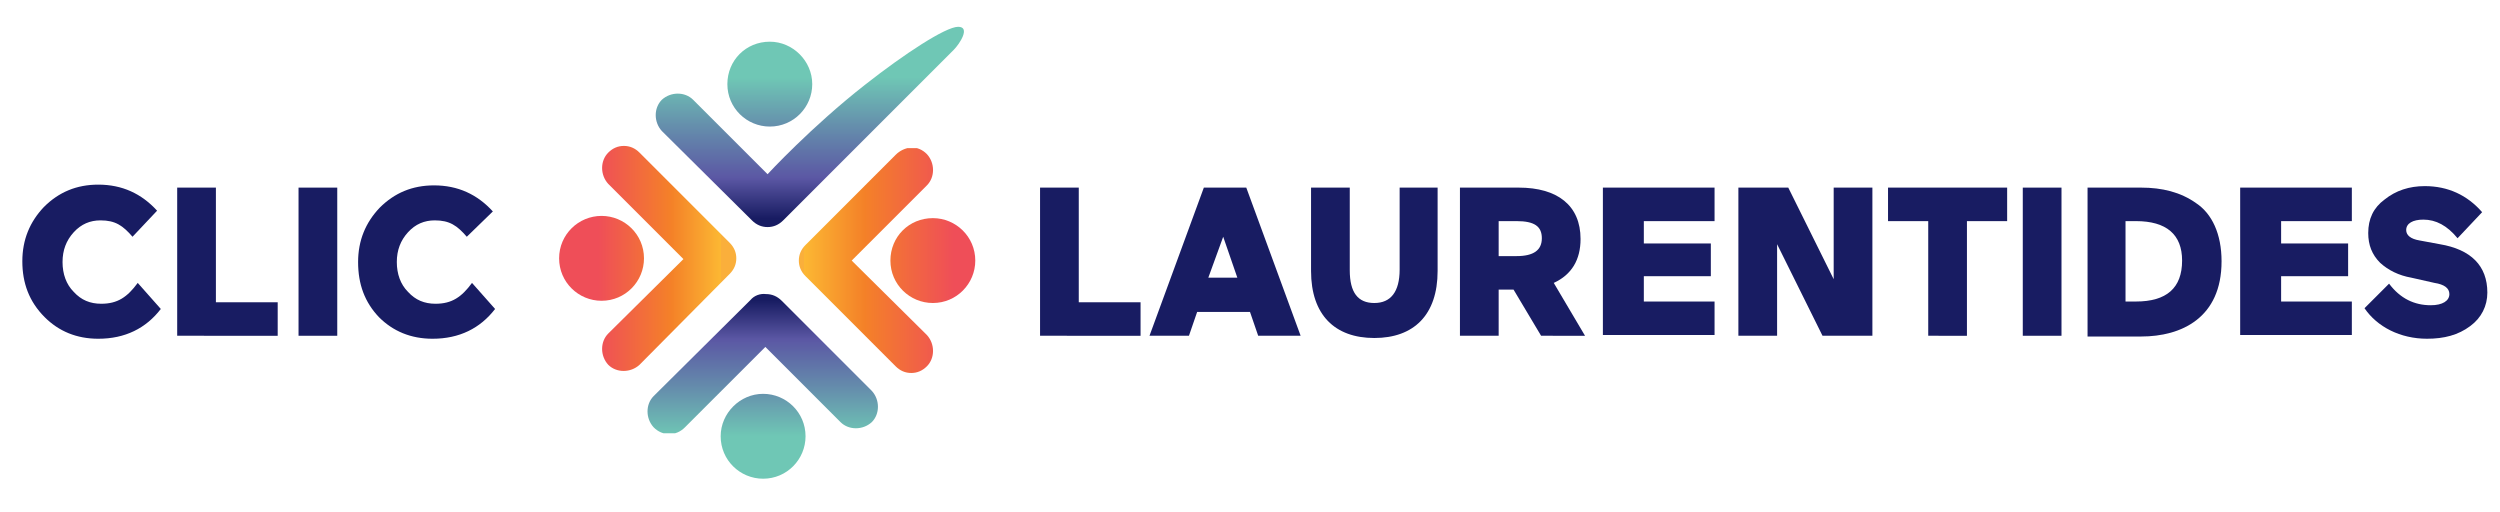
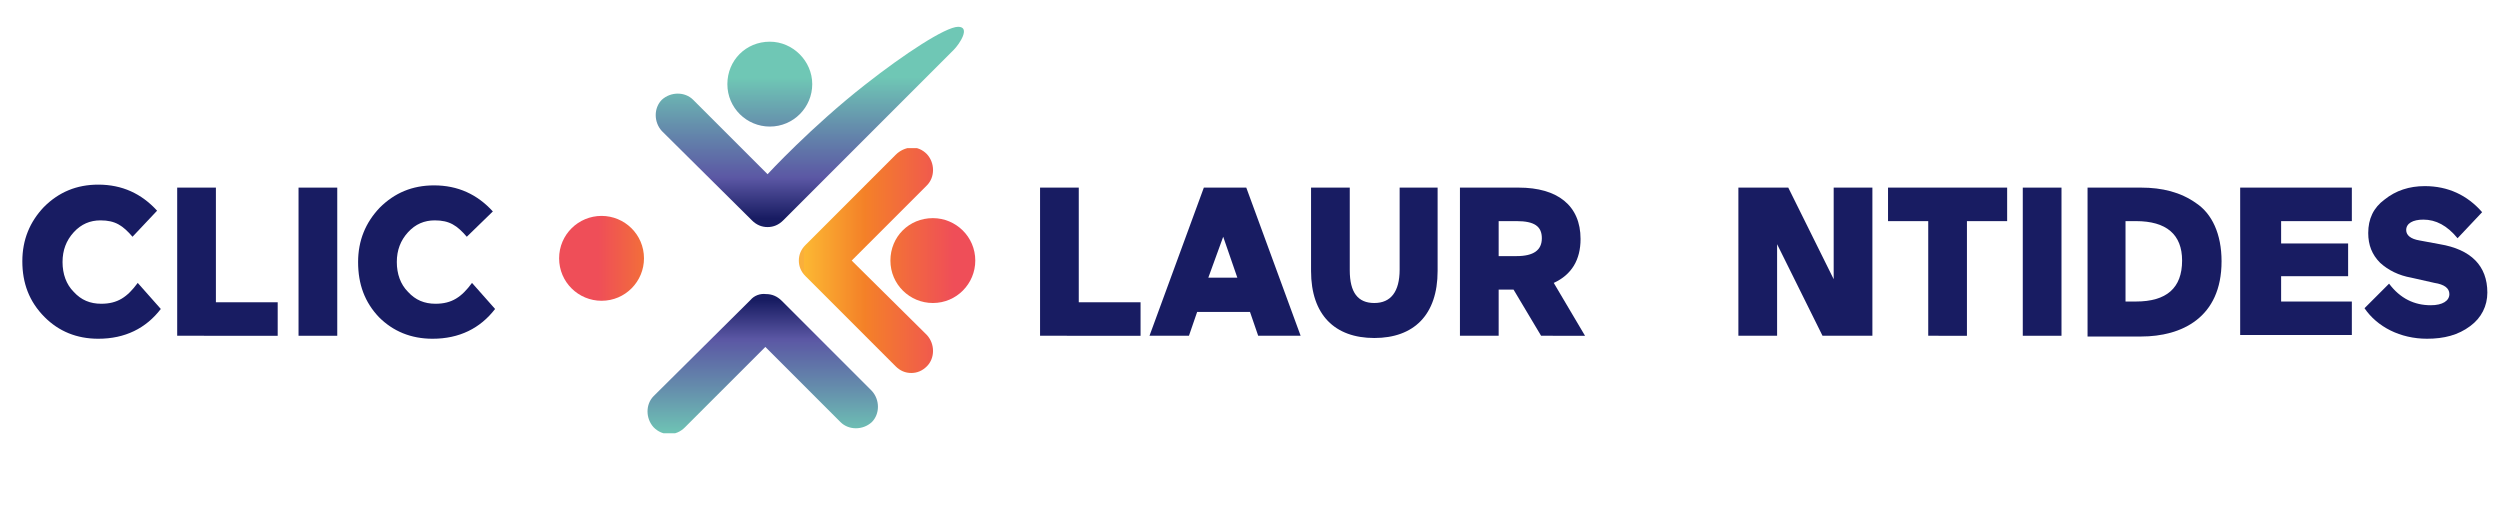
<svg xmlns="http://www.w3.org/2000/svg" xmlns:xlink="http://www.w3.org/1999/xlink" version="1.1" id="Layer_1" x="0px" y="0px" viewBox="0 0 335.8 68.8" style="enable-background:new 0 0 335.8 68.8;" xml:space="preserve">
  <style type="text/css">
	.st0{fill:#181C62;}
	
		.st1{clip-path:url(#SVGID_00000068676738741991527020000010190776528478728634_);fill:url(#SVGID_00000178198070151133388620000013722207011713666443_);}
	
		.st2{clip-path:url(#SVGID_00000080180012165546465050000014925087276003907712_);fill:url(#SVGID_00000108296499155485733640000009909268515953614247_);}
	
		.st3{clip-path:url(#SVGID_00000163042584137864489800000007590605858138139295_);fill:url(#SVGID_00000104702583526725271670000018055872985356354996_);}
	
		.st4{clip-path:url(#SVGID_00000007396550021729427350000004201287625021748627_);fill:url(#SVGID_00000040552622487205620130000010437456915169813913_);}
	
		.st5{clip-path:url(#SVGID_00000155840598924679302410000016003915599914294966_);fill:url(#SVGID_00000109708536945398343410000012492015711688325780_);}
	
		.st6{clip-path:url(#SVGID_00000033336198392793516690000017992673129227713409_);fill:url(#SVGID_00000014603083782143635310000009713735514162397350_);}
	
		.st7{clip-path:url(#SVGID_00000003798696998138861020000012250818265339179174_);fill:url(#SVGID_00000110443005108551333430000016882336036919959478_);}
	
		.st8{clip-path:url(#SVGID_00000050664673436418233430000014801919905015509154_);fill:url(#SVGID_00000112623128999184388960000016657952155725413822_);}
</style>
  <g>
    <path class="st0" d="M17.8,31.8c-1.3-1.5-2.3-2.2-4.3-2.2c-1.4,0-2.6,0.5-3.6,1.6c-1,1.1-1.5,2.4-1.5,4c0,1.6,0.5,3,1.5,4   c1,1.1,2.2,1.6,3.7,1.6c2.2,0,3.5-0.9,4.9-2.8l3.1,3.5c-2,2.6-4.8,4-8.4,4c-2.9,0-5.3-1-7.2-2.9C3.9,40.5,3,38,3,35.1   c0-2.9,1-5.3,2.9-7.3c2-2,4.4-3,7.3-3c3.2,0,5.8,1.2,7.9,3.5L17.8,31.8z" />
    <path class="st0" d="M23.8,45.1V25.2h5.2v15.4h8.3v4.5H23.8z" />
    <path class="st0" d="M40.1,45.1V25.2h5.2v19.9H40.1z" />
    <path class="st0" d="M62.7,31.8c-1.3-1.5-2.3-2.2-4.3-2.2c-1.4,0-2.6,0.5-3.6,1.6c-1,1.1-1.5,2.4-1.5,4c0,1.6,0.5,3,1.5,4   c1,1.1,2.2,1.6,3.7,1.6c2.2,0,3.5-0.9,4.9-2.8l3.1,3.5c-2,2.6-4.8,4-8.4,4c-2.9,0-5.3-1-7.2-2.9c-1.9-2-2.8-4.4-2.8-7.4   c0-2.9,1-5.3,2.9-7.3c2-2,4.4-3,7.3-3c3.2,0,5.8,1.2,7.9,3.5L62.7,31.8z" />
    <path class="st0" d="M139.7,45.1V25.2h5.2v15.4h8.3v4.5H139.7z" />
    <path class="st0" d="M169,45.1l-1.1-3.2h-7.1l-1.1,3.2h-5.3l7.3-19.9h5.7l7.3,19.9H169z M164.3,31.8l-2,5.5h3.9L164.3,31.8z" />
    <path class="st0" d="M187.9,25.2h5.2v11.2c0,5.9-3.2,9-8.5,9c-5.3,0-8.5-3.1-8.5-9V25.2h5.2v11.1c0,3,1.1,4.4,3.3,4.4   c2.2,0,3.4-1.5,3.4-4.5V25.2z" />
    <path class="st0" d="M207,45.1l-3.7-6.2h-2v6.2h-5.2V25.2h7.9c5.2,0,8.3,2.4,8.3,6.9c0,2.8-1.2,4.8-3.6,5.9l4.2,7.1H207z    M201.3,29.7v4.7h2.4c2.3,0,3.4-0.8,3.4-2.4c0-1.6-1-2.3-3.4-2.3H201.3z" />
-     <path class="st0" d="M215.3,45.1V25.2h15v4.5h-9.5v3h9v4.4h-9v3.4h9.5v4.5H215.3z" />
    <path class="st0" d="M244.8,45.1l-6.1-12.3v12.3h-5.2V25.2h6.7l6.1,12.3V25.2h5.2v19.9H244.8z" />
    <path class="st0" d="M253.6,25.2h16v4.5h-5.4v15.4H259V29.7h-5.4V25.2z" />
    <path class="st0" d="M271.7,45.1V25.2h5.2v19.9H271.7z" />
    <path class="st0" d="M280.4,45.1V25.2h7.2c2.8,0,5.3,0.6,7.4,2.1c2.1,1.4,3.4,4.1,3.4,7.8c0,7.6-5.4,10.1-10.8,10.1H280.4z    M285.5,29.7v10.8h1.4c4.1,0,6.2-1.8,6.2-5.5c0-3.5-2.1-5.3-6.2-5.3H285.5z" />
    <path class="st0" d="M300.9,45.1V25.2h15v4.5h-9.5v3h9v4.4h-9v3.4h9.5v4.5H300.9z" />
    <path class="st0" d="M323.9,37.3c-1.7-0.3-3.1-1-4.2-2c-1.1-1.1-1.6-2.4-1.6-4c0-1.9,0.7-3.4,2.2-4.5c1.5-1.2,3.3-1.8,5.4-1.8   c3.1,0,5.7,1.2,7.7,3.5l-3.3,3.5c-1.4-1.7-2.9-2.5-4.6-2.5c-1.4,0-2.3,0.5-2.3,1.4c0,0.7,0.6,1.2,1.8,1.4l2.7,0.5   c4.2,0.7,6.4,2.9,6.4,6.5c0,1.8-0.8,3.4-2.3,4.5c-1.6,1.2-3.5,1.7-5.8,1.7c-3.6,0-6.7-1.6-8.4-4.1l3.3-3.3c1.5,2,3.4,2.9,5.6,2.9   c1.6,0,2.5-0.6,2.5-1.5c0-0.8-0.7-1.3-2-1.5L323.9,37.3z" />
  </g>
  <g>
    <defs>
      <path id="SVGID_1_" d="M128.7,3.6c-1.7,0-7.3,3.7-12.4,7.7c-7.3,5.7-13.2,12.1-13.2,12.1L93.1,13.4c-1.1-1.1-3-1.1-4.2,0    c-1.1,1.1-1.1,3,0,4.2L101,29.6c0.6,0.6,1.3,0.9,2.1,0.9c0.8,0,1.5-0.3,2.1-0.9l22.9-22.9C128.9,5.9,130.4,3.6,128.7,3.6    C128.7,3.6,128.7,3.6,128.7,3.6" />
    </defs>
    <clipPath id="SVGID_00000041294551640281069810000003751345522841210761_">
      <use xlink:href="#SVGID_1_" style="overflow:visible;" />
    </clipPath>
    <linearGradient id="SVGID_00000117673771188908303540000012626781806446977174_" gradientUnits="userSpaceOnUse" x1="-523.633" y1="557.594" x2="-522.9" y2="557.594" gradientTransform="matrix(-2.954350e-02 25.921 25.921 2.954350e-02 -14359.984 13567.147)">
      <stop offset="0" style="stop-color:#6FC7B5" />
      <stop offset="0.349" style="stop-color:#658EAC" />
      <stop offset="0.714" style="stop-color:#5B57A4" />
      <stop offset="1" style="stop-color:#181C62" />
    </linearGradient>
    <polygon style="clip-path:url(#SVGID_00000041294551640281069810000003751345522841210761_);fill:url(#SVGID_00000117673771188908303540000012626781806446977174_);" points="   130.4,3.6 130.4,30.5 87.7,30.5 87.8,3.6  " />
  </g>
  <g>
    <defs>
      <path id="SVGID_00000153664164766408804700000000625245774808557185_" d="M97.7,11.3c0,3.2,2.6,5.7,5.7,5.7c3.2,0,5.7-2.6,5.7-5.7    s-2.6-5.7-5.7-5.7C100.2,5.6,97.7,8.1,97.7,11.3" />
    </defs>
    <clipPath id="SVGID_00000119085150852997966930000011156987519341220509_">
      <use xlink:href="#SVGID_00000153664164766408804700000000625245774808557185_" style="overflow:visible;" />
    </clipPath>
    <linearGradient id="SVGID_00000182502522554494280000000017875988892732697022_" gradientUnits="userSpaceOnUse" x1="-523.293" y1="557.666" x2="-522.559" y2="557.666" gradientTransform="matrix(0 25.921 25.921 0 -14352.034 13574.796)">
      <stop offset="0" style="stop-color:#6FC7B5" />
      <stop offset="0.349" style="stop-color:#658EAC" />
      <stop offset="0.714" style="stop-color:#5B57A4" />
      <stop offset="1" style="stop-color:#181C62" />
    </linearGradient>
    <rect x="97.7" y="5.6" style="clip-path:url(#SVGID_00000119085150852997966930000011156987519341220509_);fill:url(#SVGID_00000182502522554494280000000017875988892732697022_);" width="11.5" height="11.5" />
  </g>
  <g>
    <defs>
      <path id="SVGID_00000062877927086732392840000011422741347914020520_" d="M119.6,35c0,3.2,2.6,5.7,5.7,5.7c3.2,0,5.7-2.6,5.7-5.7    c0-3.2-2.6-5.7-5.7-5.7C122.1,29.3,119.6,31.8,119.6,35" />
    </defs>
    <clipPath id="SVGID_00000071553837665390994790000017218703200501274812_">
      <use xlink:href="#SVGID_00000062877927086732392840000011422741347914020520_" style="overflow:visible;" />
    </clipPath>
    <linearGradient id="SVGID_00000041296698750053490520000002917626764998193841_" gradientUnits="userSpaceOnUse" x1="-503.634" y1="555.548" x2="-502.901" y2="555.548" gradientTransform="matrix(27.538 0 0 -27.538 13977.082 15333.982)">
      <stop offset="0" style="stop-color:#FAAF3B" />
      <stop offset="4.170220e-04" style="stop-color:#FCB833" />
      <stop offset="0.406" style="stop-color:#F48128" />
      <stop offset="1" style="stop-color:#EF4E58" />
    </linearGradient>
    <rect x="119.6" y="29.3" style="clip-path:url(#SVGID_00000071553837665390994790000017218703200501274812_);fill:url(#SVGID_00000041296698750053490520000002917626764998193841_);" width="11.5" height="11.5" />
  </g>
  <g>
    <defs>
      <path id="SVGID_00000023992038407172946290000002502511381356922777_" d="M120.3,20.8l-12.1,12.1c-0.6,0.6-0.9,1.3-0.9,2.1    c0,0.8,0.3,1.5,0.9,2.1l12.1,12.1c0.6,0.6,1.3,0.9,2.1,0.9c0.8,0,1.5-0.3,2.1-0.9c1.1-1.1,1.1-3,0-4.2L114.4,35l10.1-10.1    c1.1-1.1,1.1-3,0-4.2c-0.6-0.6-1.3-0.9-2.1-0.9C121.6,19.9,120.9,20.2,120.3,20.8" />
    </defs>
    <clipPath id="SVGID_00000047053414669126817850000003808593903873861818_">
      <use xlink:href="#SVGID_00000023992038407172946290000002502511381356922777_" style="overflow:visible;" />
    </clipPath>
    <linearGradient id="SVGID_00000107571946351333887030000004726470837577448101_" gradientUnits="userSpaceOnUse" x1="-503.634" y1="555.548" x2="-502.901" y2="555.548" gradientTransform="matrix(27.538 0 0 -27.538 13977.082 15333.981)">
      <stop offset="0" style="stop-color:#FAAF3B" />
      <stop offset="4.170220e-04" style="stop-color:#FCB833" />
      <stop offset="0.406" style="stop-color:#F48128" />
      <stop offset="1" style="stop-color:#EF4E58" />
    </linearGradient>
    <rect x="107.3" y="19.9" style="clip-path:url(#SVGID_00000047053414669126817850000003808593903873861818_);fill:url(#SVGID_00000107571946351333887030000004726470837577448101_);" width="18.3" height="30.2" />
  </g>
  <g>
    <defs>
      <path id="SVGID_00000152233078268156972730000006169714832247892361_" d="M100.8,40.3L87.8,53.2c-1.1,1.1-1.1,3,0,4.2    c0.6,0.6,1.3,0.9,2.1,0.9c0.8,0,1.5-0.3,2.1-0.9l10.8-10.8l10.1,10.1c1.1,1.1,3,1.1,4.2,0c1.1-1.1,1.1-3,0-4.2l-12.1-12.1    c-0.6-0.6-1.3-0.9-2.1-0.9C102.1,39.4,101.3,39.7,100.8,40.3" />
    </defs>
    <clipPath id="SVGID_00000115491653082457710510000003376790662754253724_">
      <use xlink:href="#SVGID_00000152233078268156972730000006169714832247892361_" style="overflow:visible;" />
    </clipPath>
    <linearGradient id="SVGID_00000164479906716433510690000017020692220791015557_" gradientUnits="userSpaceOnUse" x1="-503.723" y1="534.905" x2="-502.99" y2="534.905" gradientTransform="matrix(0 -24.857 -24.857 0 13398.57 -12462.431)">
      <stop offset="0" style="stop-color:#6FC7B5" />
      <stop offset="0.349" style="stop-color:#658EAC" />
      <stop offset="0.714" style="stop-color:#5B57A4" />
      <stop offset="1" style="stop-color:#181C62" />
    </linearGradient>
    <rect x="86.7" y="39.4" style="clip-path:url(#SVGID_00000115491653082457710510000003376790662754253724_);fill:url(#SVGID_00000164479906716433510690000017020692220791015557_);" width="31.5" height="18.8" />
  </g>
  <g>
    <defs>
-       <path id="SVGID_00000028291099525448501840000010770150871969945009_" d="M96.8,58.6c0,3.2,2.6,5.7,5.7,5.7c3.2,0,5.7-2.6,5.7-5.7    c0-3.2-2.6-5.7-5.7-5.7C99.4,52.9,96.8,55.5,96.8,58.6" />
-     </defs>
+       </defs>
    <clipPath id="SVGID_00000041983852977942786770000008218499159435886232_">
      <use xlink:href="#SVGID_00000028291099525448501840000010770150871969945009_" style="overflow:visible;" />
    </clipPath>
    <linearGradient id="SVGID_00000001659980153889278190000001750722560482802102_" gradientUnits="userSpaceOnUse" x1="-503.723" y1="534.907" x2="-502.99" y2="534.907" gradientTransform="matrix(0 -24.857 -24.857 0 13398.718 -12462.431)">
      <stop offset="0" style="stop-color:#6FC7B5" />
      <stop offset="0.349" style="stop-color:#658EAC" />
      <stop offset="0.714" style="stop-color:#5B57A4" />
      <stop offset="1" style="stop-color:#181C62" />
    </linearGradient>
    <rect x="96.8" y="52.9" style="clip-path:url(#SVGID_00000041983852977942786770000008218499159435886232_);fill:url(#SVGID_00000001659980153889278190000001750722560482802102_);" width="11.5" height="11.5" />
  </g>
  <g>
    <defs>
      <path id="SVGID_00000134225088846855863250000009353287514526003355_" d="M75.1,34.7c0,3.2,2.6,5.7,5.7,5.7c3.2,0,5.7-2.6,5.7-5.7    c0-3.2-2.6-5.7-5.7-5.7C77.7,29,75.1,31.5,75.1,34.7" />
    </defs>
    <clipPath id="SVGID_00000152961523579847774500000007968919409239063183_">
      <use xlink:href="#SVGID_00000134225088846855863250000009353287514526003355_" style="overflow:visible;" />
    </clipPath>
    <linearGradient id="SVGID_00000028282716136429735630000016284150660482472860_" gradientUnits="userSpaceOnUse" x1="-526.996" y1="535.493" x2="-526.262" y2="535.493" gradientTransform="matrix(-22.487 0 0 22.487 -11753.772 -12007.155)">
      <stop offset="0" style="stop-color:#FAAF3B" />
      <stop offset="4.170220e-04" style="stop-color:#FCB833" />
      <stop offset="0.406" style="stop-color:#F48128" />
      <stop offset="1" style="stop-color:#EF4E58" />
    </linearGradient>
    <rect x="75.1" y="29" style="clip-path:url(#SVGID_00000152961523579847774500000007968919409239063183_);fill:url(#SVGID_00000028282716136429735630000016284150660482472860_);" width="11.5" height="11.5" />
  </g>
  <g>
    <defs>
      <path id="SVGID_00000114782111611681137010000010631203033486269374_" d="M81.7,20.5c-1.1,1.1-1.1,3,0,4.2l10.1,10.1L81.7,44.8    c-1.1,1.1-1.1,3,0,4.2c1.1,1.1,3,1.1,4.2,0L98,36.8c0.6-0.6,0.9-1.3,0.9-2.1c0-0.8-0.3-1.5-0.9-2.1L85.9,20.5    c-0.6-0.6-1.3-0.9-2.1-0.9S82.3,19.9,81.7,20.5" />
    </defs>
    <clipPath id="SVGID_00000032647867665151507220000014377062922025258121_">
      <use xlink:href="#SVGID_00000114782111611681137010000010631203033486269374_" style="overflow:visible;" />
    </clipPath>
    <linearGradient id="SVGID_00000034087137247214336710000016538192293049667986_" gradientUnits="userSpaceOnUse" x1="-526.996" y1="535.499" x2="-526.262" y2="535.499" gradientTransform="matrix(-22.487 0 0 22.487 -11753.772 -12007.154)">
      <stop offset="0" style="stop-color:#FAAF3B" />
      <stop offset="4.170220e-04" style="stop-color:#FCB833" />
      <stop offset="0.406" style="stop-color:#F48128" />
      <stop offset="1" style="stop-color:#EF4E58" />
    </linearGradient>
-     <rect x="80.6" y="19.6" style="clip-path:url(#SVGID_00000032647867665151507220000014377062922025258121_);fill:url(#SVGID_00000034087137247214336710000016538192293049667986_);" width="18.3" height="30.4" />
  </g>
</svg>